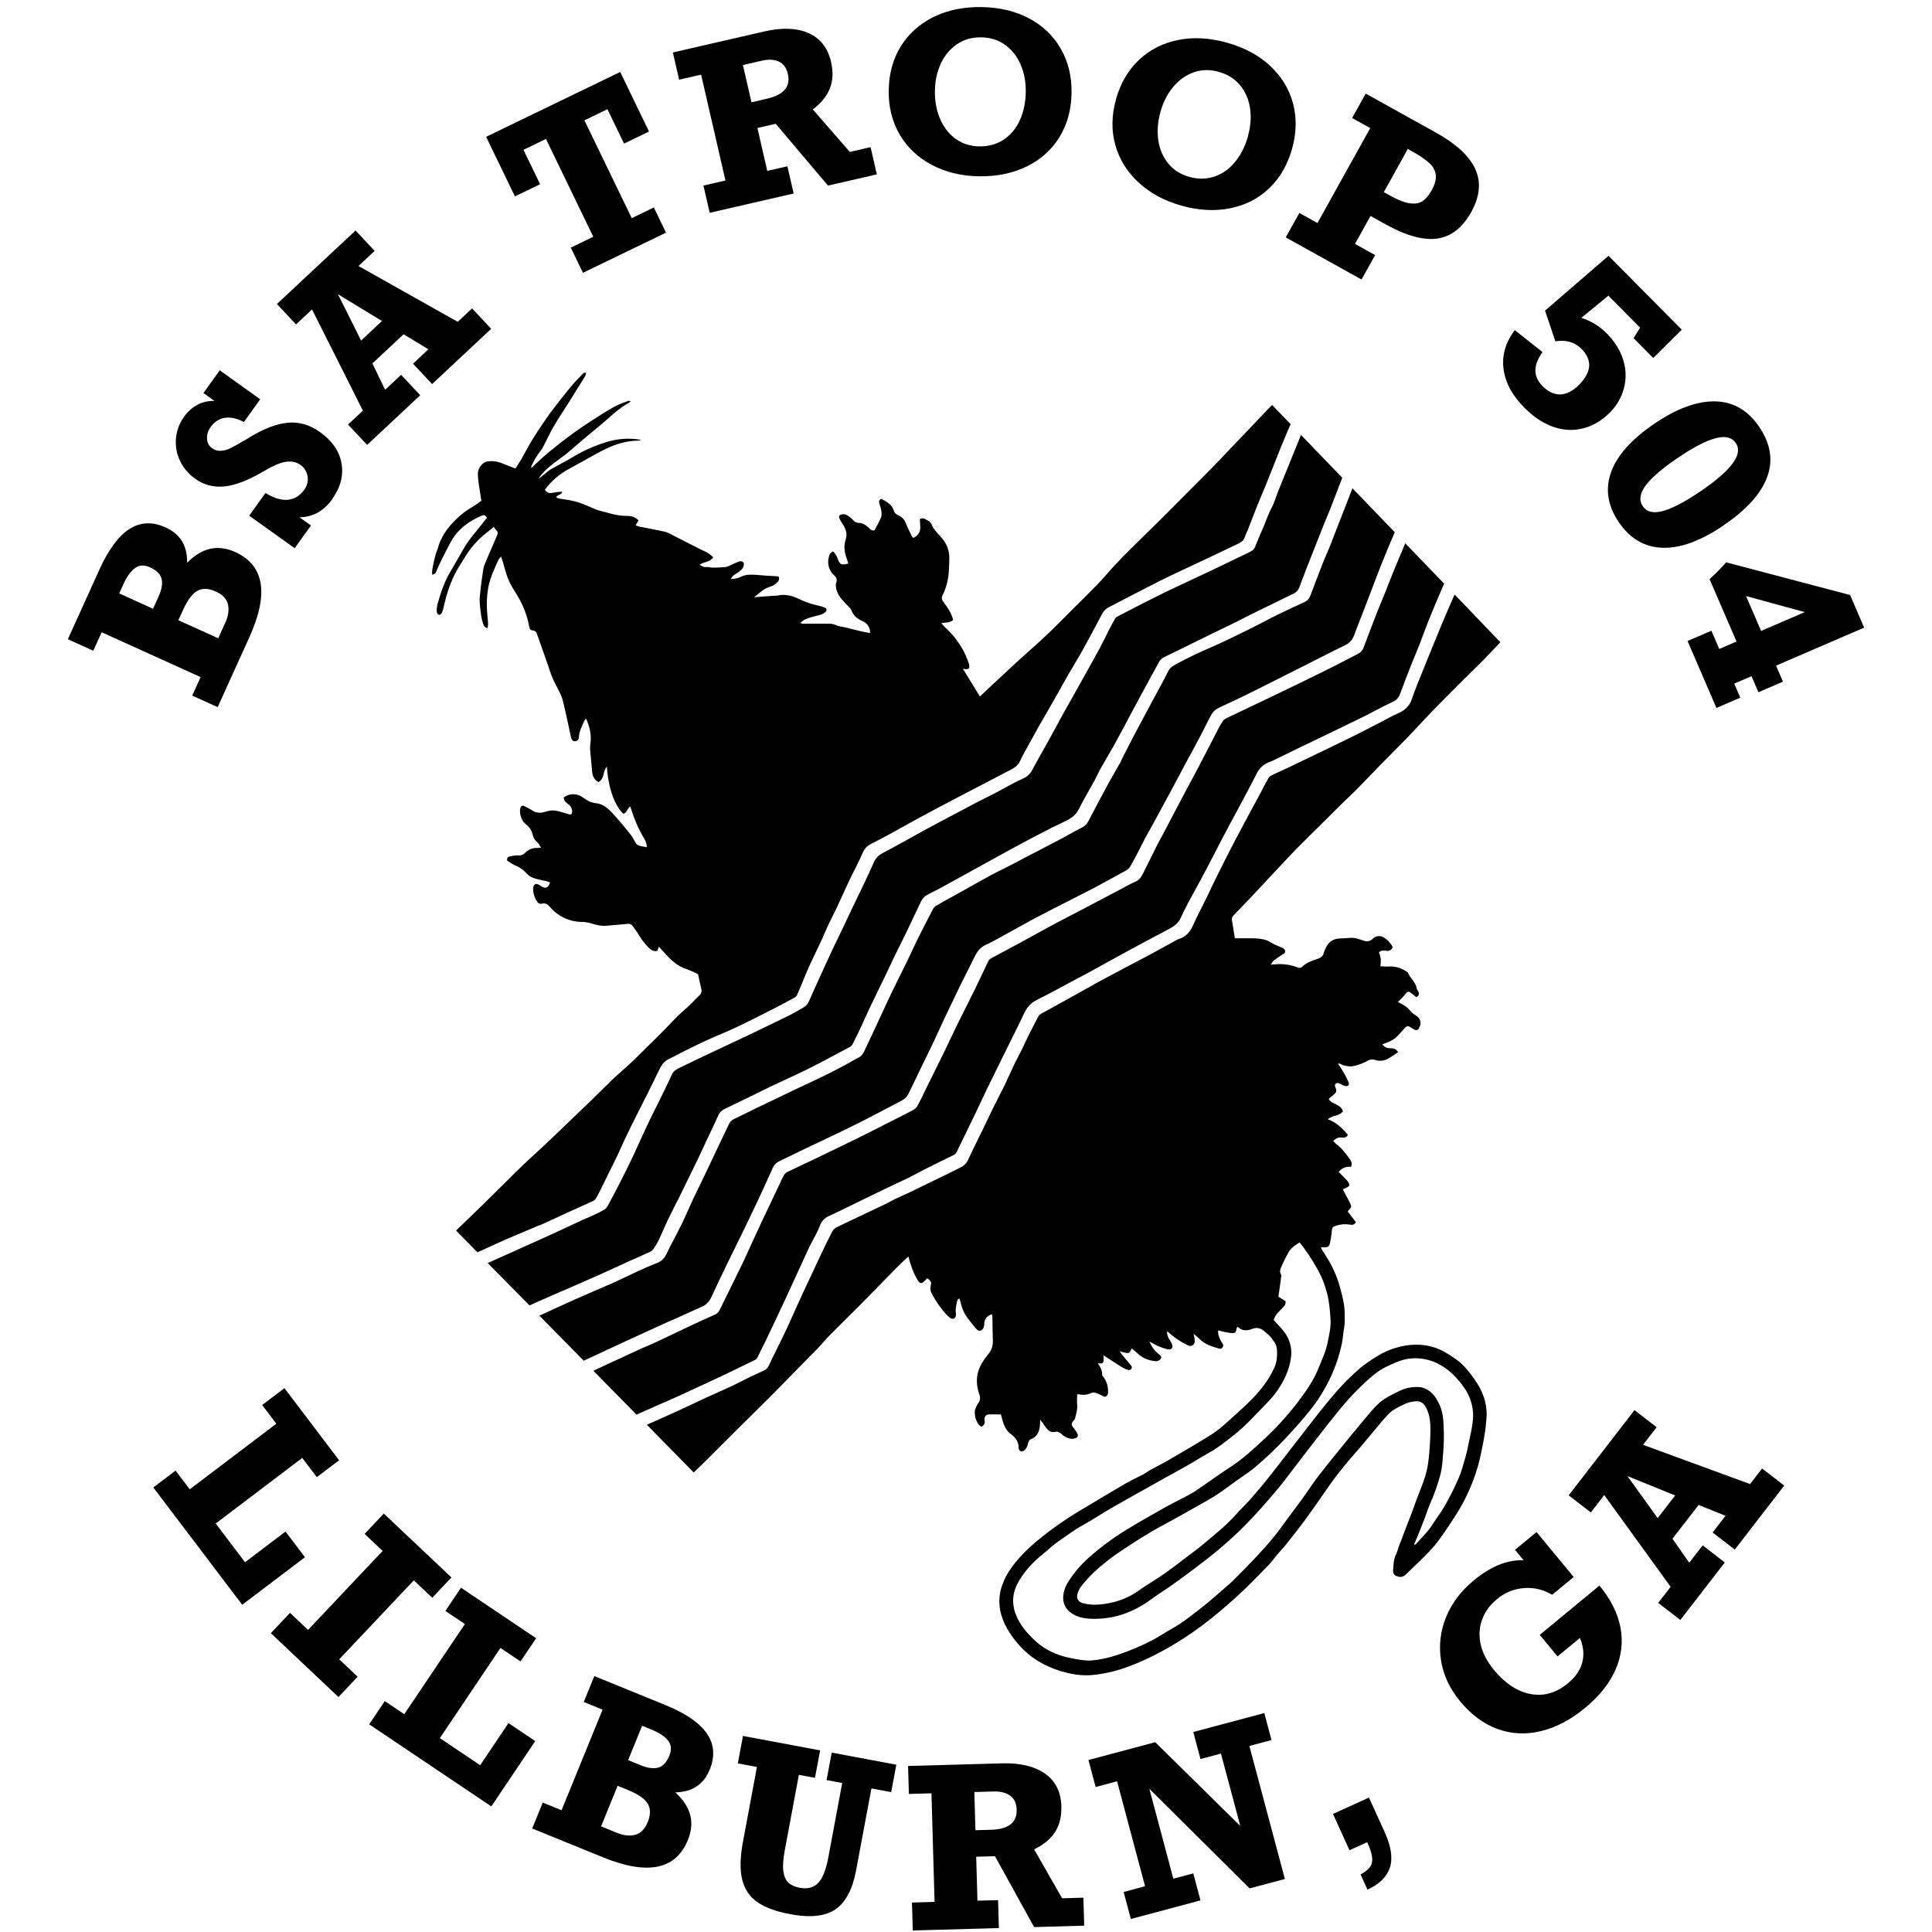
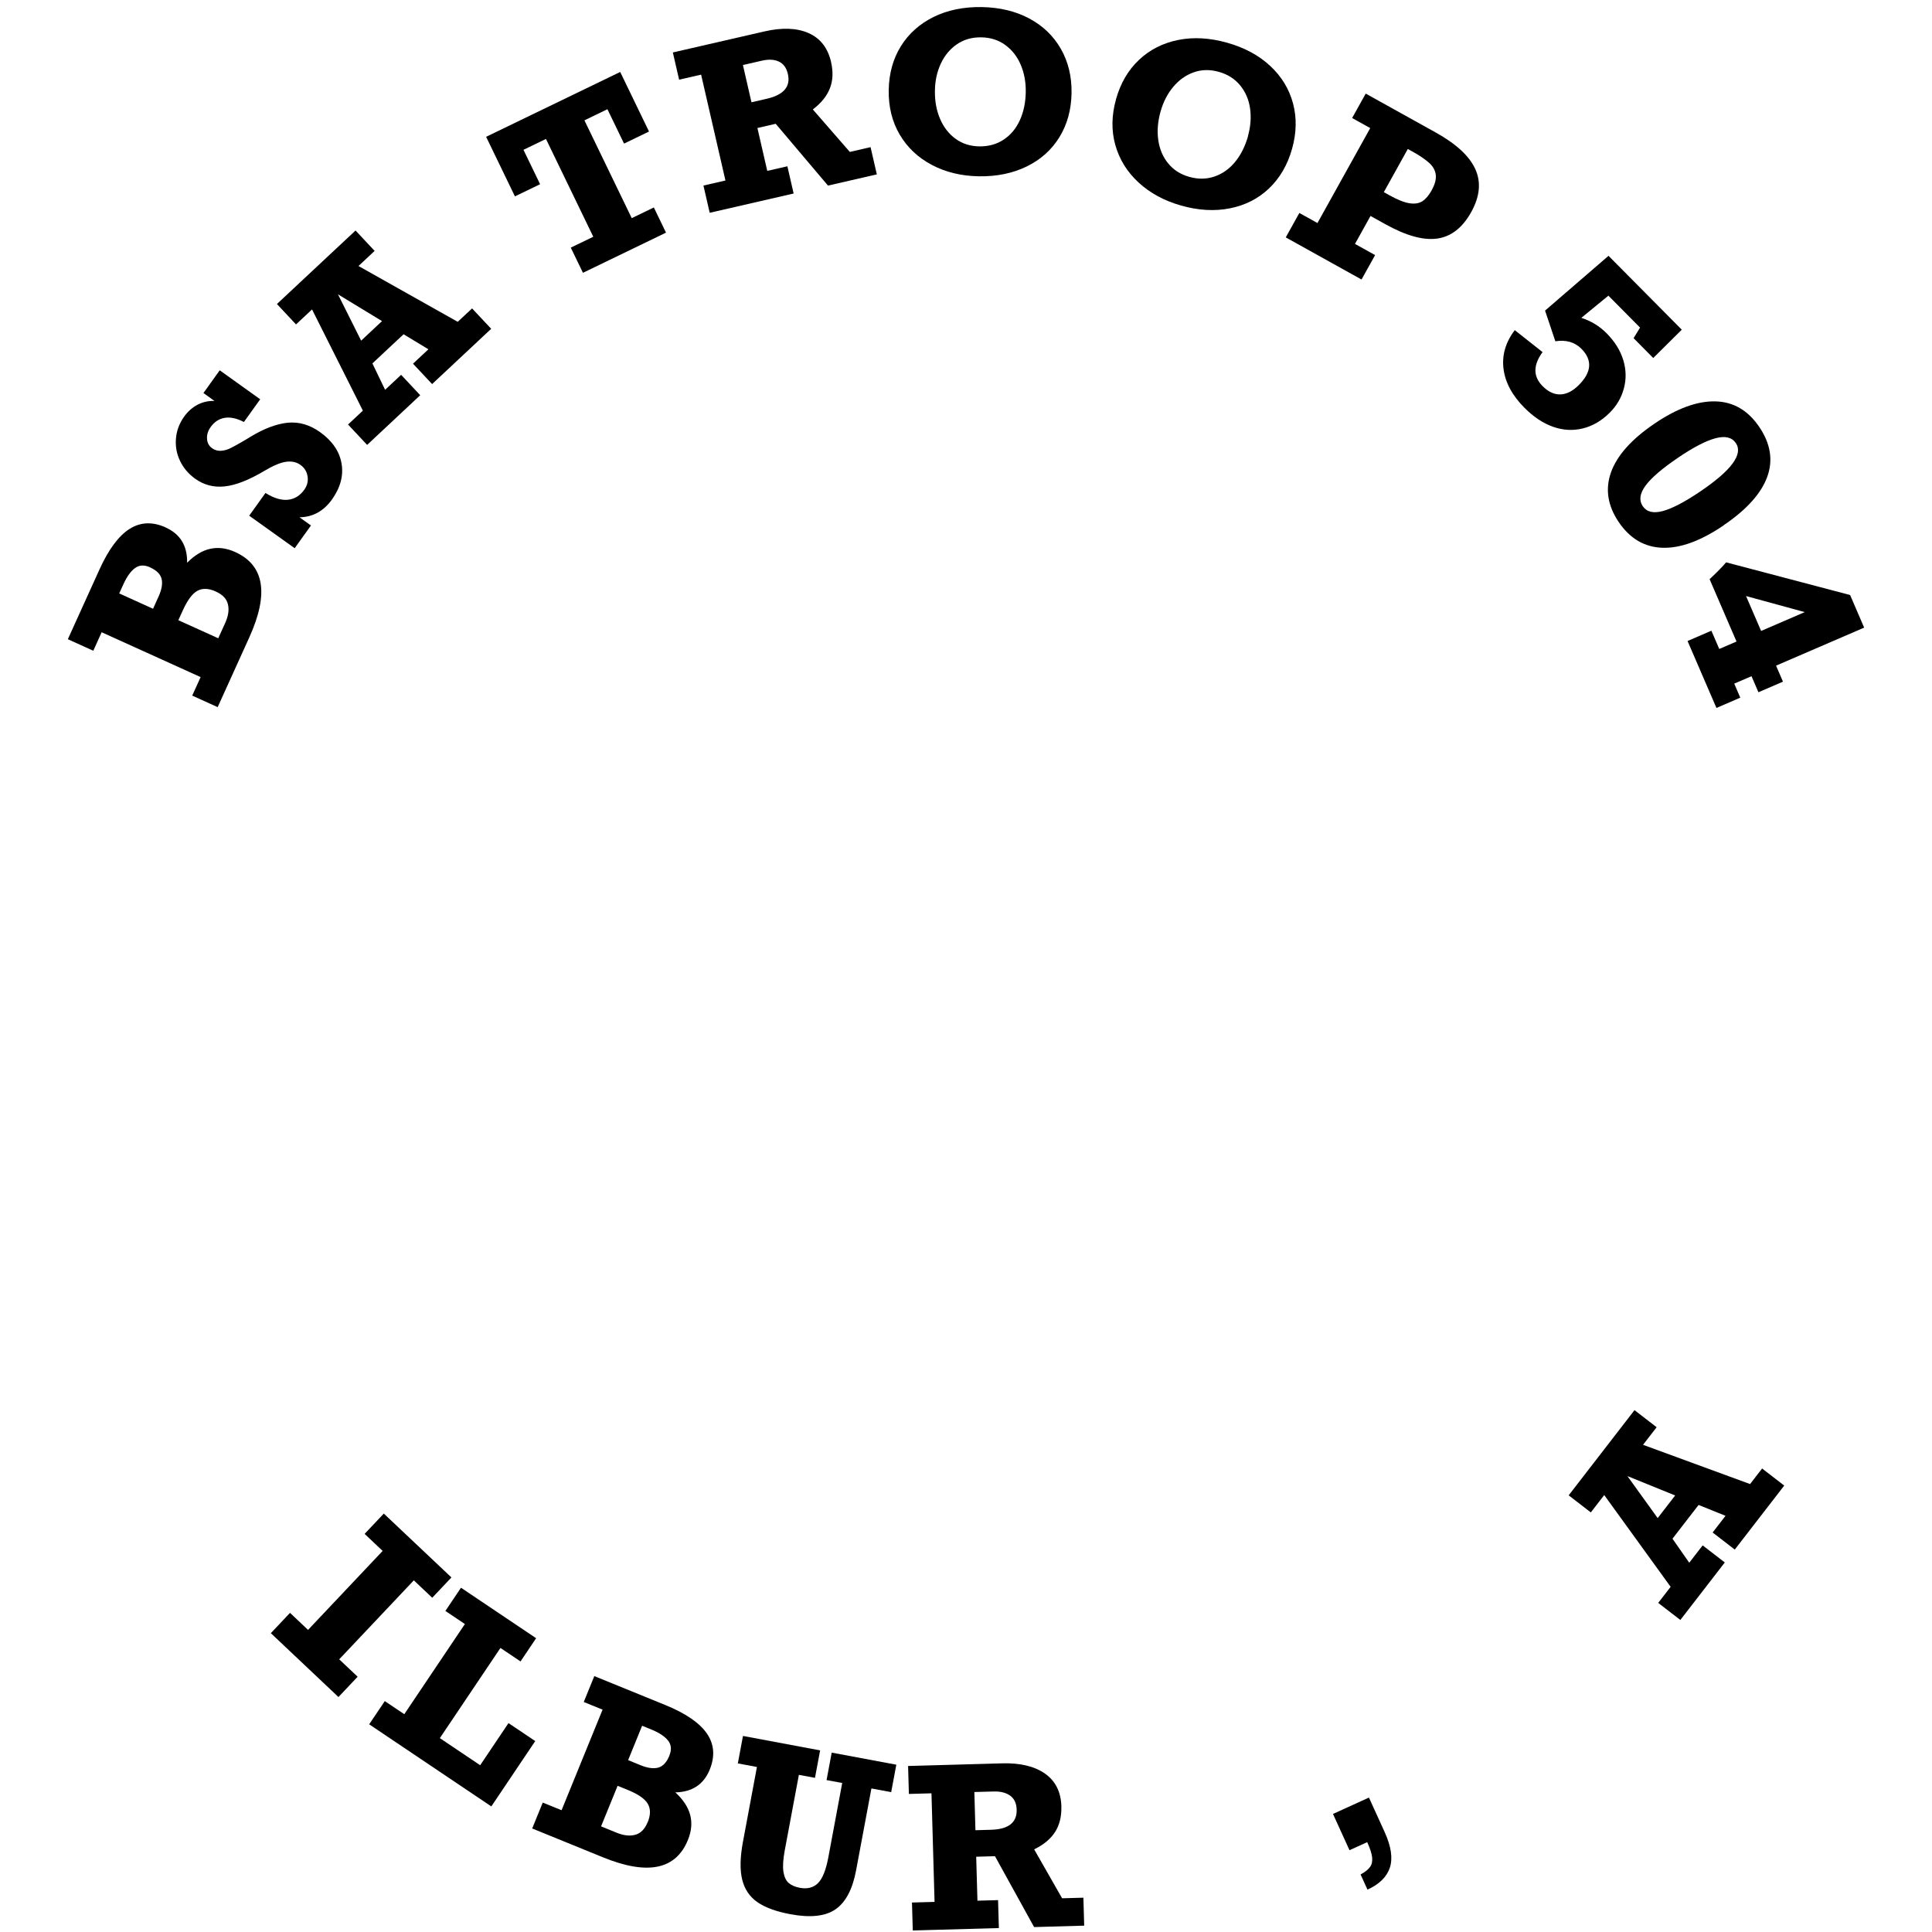
<svg xmlns="http://www.w3.org/2000/svg" viewBox="0 0 432 432">
-   <path d="m153.21 311.47c2.96-1.35 5.91-2.72 8.85-4.11 2.21-1.05 4.43-2.15 6.64-3.21.34-.16.62-.44.76-.8.56-1.22 1.19-2.41 1.78-3.62 1.21-2.51 2.4-5.03 3.58-7.55 1.03-2.19 2.03-4.39 3.04-6.59l3.12-6.78c.15-.32.32-.63.47-.93.63-1.26 1.4-2.48 1.87-3.79.42-1.17 1.15-1.78 2.21-2.27 2.64-1.21 5.24-2.53 7.85-3.79 1.52-.74 3.04-1.49 4.56-2.21 1.78-.85 3.57-1.68 5.34-2.53 1.12-.55 2.19-1.17 3.3-1.73 2.19-1.11 4.41-2.19 6.62-3.27.34-.16.61-.44.76-.79 1.35-2.81 2.73-5.6 4.08-8.41.93-1.93 1.82-3.88 2.75-5.8s1.88-3.84 2.83-5.76c.69-1.4 1.38-2.79 2.07-4.19 1.08-2.21 2.21-4.38 3.24-6.61.63-1.39 1.5-2.46 2.93-3.16 2.97-1.46 5.85-3.08 8.77-4.63.7-.37 1.42-.73 2.11-1.11 2.18-1.19 4.36-2.41 6.54-3.6 1.92-1.05 3.83-2.1 5.76-3.13 2.13-1.14 4.27-2.27 6.41-3.41 1.11-.59 2.04-1.26 2.6-2.53.9-2.06 2.05-4.01 3.11-6.01.95-1.77 1.92-3.52 2.84-5.29 1.05-1.99 2.06-4 3.1-5.99 1.14-2.18 2.31-4.34 3.48-6.51 1.51-2.84 3.05-5.67 4.49-8.53.47-.92 1.22-1.68 2.14-2.16.42-.24.9-.36 1.34-.57 2.28-1.1 4.54-2.21 6.82-3.31 4.39-2.12 8.8-4.22 13.18-6.37 2.28-1.12 4.48-2.39 6.78-3.43.89-.38 1.55-1.14 1.82-2.06.82-2.27 1.71-4.51 2.59-6.75.53-1.35 1.13-2.67 1.65-4.02.69-1.78 1.31-3.58 2.02-5.35 1.13-2.78 2.29-5.56 3.5-8.31l-8.69-9.02c-.77 1.82-1.54 3.63-2.29 5.46-.75 1.82-1.45 3.65-2.18 5.48-.63 1.54-1.26 3.05-1.88 4.6-1.01 2.58-1.99 5.17-2.96 7.77-.2.59-.63 1.08-1.19 1.36-1.84.95-3.67 1.93-5.53 2.87-2.29 1.15-4.59 2.27-6.89 3.39-2.14 1.05-4.29 2.09-6.44 3.11-3.56 1.7-7.13 3.38-10.68 5.09-.34.17-.62.43-.83.74-.41.65-.79 1.31-1.13 1.99-1.37 2.65-2.72 5.3-4.11 7.94-1.09 2.09-2.21 4.15-3.32 6.22-1.61 3.06-3.22 6.12-4.82 9.18-.35.67-.75 1.33-1.09 2.01-1.12 2.23-2.21 4.46-3.33 6.69-.38.75-.84 1.42-1.68 1.77-.76.32-1.49.73-2.21 1.11-3.31 1.74-6.61 3.49-9.91 5.23-2.08 1.09-4.17 2.14-6.24 3.25-2.55 1.37-5.06 2.79-7.61 4.17-2.06 1.12-4.13 2.21-6.2 3.32-.37.18-.66.49-.82.88-.77 1.7-1.58 3.37-2.4 5.06-.02.03-.02.07-.03.1-.78 1.58-1.56 3.16-2.35 4.73-.74 1.48-1.5 2.94-2.21 4.43-1.01 2.08-1.99 4.18-3 6.26-1.23 2.53-2.49 5.03-3.73 7.54-.63 1.3-1.24 2.62-1.92 3.89-.22.43-.56.79-.98 1.03-1.48.82-3.01 1.56-4.52 2.33-2.87 1.45-5.73 2.92-8.62 4.34-3.14 1.54-6.29 3.04-9.44 4.56-1.84.88-3.7 1.74-5.53 2.63-.34.16-.64.42-.85.74-.35.63-.67 1.28-.95 1.94-1.31 2.75-2.62 5.49-3.91 8.24s-2.55 5.53-3.82 8.3c-.25.53-.49 1.07-.75 1.58-.55 1.15-1.12 2.29-1.68 3.44l-3.3 6.72c-.23.47-.63.83-1.12 1.02-1.97.86-3.92 1.76-5.86 2.68-2.28 1.07-4.54 2.18-6.82 3.25-1.19.56-2.41 1.05-3.61 1.58-3.2 1.48-6.4 2.95-9.59 4.43-.4.18-.8.38-1.2.58l9.63 9.8 3.57-1.58c2.43-1.07 4.87-2.12 7.29-3.22zm-2.94-16.26c2.17-.99 4.34-1.99 6.52-2.95 1-.4 1.8-1.17 2.24-2.16 1.18-2.58 2.42-5.13 3.65-7.68 1.3-2.68 2.63-5.34 3.93-8.02 1.01-2.09 2.01-4.18 3-6.28 1.07-2.28 2.11-4.57 3.13-6.87.31-.73.88-1.32 1.61-1.65 1.92-.89 3.79-1.84 5.71-2.76 2.18-1.05 4.37-2.06 6.55-3.11s4.36-2.09 6.51-3.19c2.84-1.45 5.65-2.95 8.47-4.43.71-.36 1.29-.95 1.62-1.68.85-1.8 1.73-3.6 2.6-5.39 1.01-2.09 2.04-4.16 3.03-6.25.83-1.75 1.61-3.52 2.44-5.28s1.7-3.54 2.55-5.31c.43-.9.86-1.8 1.3-2.69.88-1.76 1.81-3.51 2.66-5.29.59-1.26 1.29-2.35 2.62-2.95.95-.42 1.85-.91 2.76-1.41 2.72-1.49 5.42-3.03 8.16-4.49s5.48-2.82 8.22-4.23c1.85-.95 3.71-1.86 5.55-2.84 2.14-1.14 4.25-2.35 6.39-3.49.6-.29 1.09-.75 1.4-1.33.51-.98 1.06-1.95 1.58-2.94.52-.98.98-1.99 1.51-2.96 1.09-2.01 2.21-4 3.3-6.01 1.12-2.06 2.24-4.13 3.34-6.2.8-1.5 1.58-2.99 2.39-4.49 1.14-2.13 2.31-4.25 3.44-6.39.85-1.61 1.62-3.27 2.51-4.85.33-.53.79-.96 1.34-1.25 1.5-.77 3.07-1.42 4.59-2.16 2.18-1.06 4.35-2.14 6.51-3.23 2.91-1.46 5.82-2.92 8.73-4.39 2.87-1.45 5.73-2.94 8.63-4.33.99-.45 1.73-1.3 2.06-2.33.5-1.4 1.07-2.78 1.61-4.17.73-1.9 1.46-3.79 2.19-5.69.74-1.94 1.46-3.89 2.23-5.82.98-2.43 1.97-4.86 3.02-7.27l-9.46-9.82-1.47 3.79c-1.19 3.05-2.37 6.11-3.57 9.17-.46 1.15-1 2.28-1.45 3.43-1 2.55-1.97 5.11-2.94 7.67-.23.62-.7 1.13-1.31 1.39-2.01.93-4.02 1.85-6.01 2.83-2.17 1.07-4.28 2.23-6.45 3.29-2.82 1.38-5.64 2.8-8.53 4.04-2.51 1.08-4.97 2.25-7.37 3.54-.79.43-1.63.82-2.09 1.76-.99 2.01-2.11 3.97-3.16 5.95-1.36 2.53-2.72 5.06-4.06 7.59-1.03 1.95-2.03 3.93-3.04 5.89-.17.34-.3.7-.48 1.03-.97 1.72-1.99 3.41-2.92 5.15-1.44 2.66-2.82 5.33-4.24 8-.1.18-.22.35-.35.51-.45.61-1.13.87-1.77 1.2-1.48.76-2.9 1.62-4.37 2.39-2.38 1.26-4.78 2.48-7.17 3.72-1.13.59-2.26 1.2-3.39 1.79-1.58.82-3.21 1.58-4.78 2.43-2.63 1.43-5.22 2.91-7.83 4.36-1.44.8-2.89 1.58-4.31 2.41-.29.17-.54.42-.7.71-1.17 2.24-2.33 4.49-3.46 6.75-.75 1.51-1.43 3.06-2.17 4.58-1.17 2.39-2.37 4.77-3.53 7.17-1.09 2.27-2.13 4.57-3.2 6.85-1.03 2.21-2.05 4.44-3.12 6.64-.22.47-.56.87-.99 1.15-2.19 1.24-4.41 2.45-6.66 3.58-2.4 1.2-4.86 2.33-7.3 3.48-3.02 1.44-6.04 2.89-9.06 4.34-1.68.81-3.34 1.66-5.03 2.46-.51.22-.92.63-1.14 1.14-.35.79-.75 1.56-1.12 2.34-1.63 3.43-3.26 6.87-4.89 10.31-.65 1.37-1.36 2.72-2 4.11-.86 1.84-1.64 3.72-2.53 5.55-1.12 2.29-2.38 4.52-3.48 6.83-.44.94-1.26 1.66-2.25 1.98-1.48.58-2.92 1.23-4.37 1.9-1.7.77-3.36 1.62-5.06 2.38-2.87 1.26-5.77 2.49-8.64 3.76-2.24.99-4.46 2.04-6.69 3.05l-1.35.61 9.92 10.08c3.05-1.41 6.09-2.84 9.14-4.25 3.52-1.63 7.06-3.23 10.58-4.84zm-24.51-6.54c2.53-1.12 5.08-2.21 7.61-3.34s5.1-2.31 7.65-3.48c1.45-.65 2.92-1.26 4.36-1.95.34-.17.62-.42.83-.73.42-.63.8-1.29 1.13-1.98.74-1.56 1.39-3.16 2.14-4.72.8-1.68 1.68-3.32 2.51-4.99.63-1.26 1.23-2.53 1.85-3.79.79-1.62 1.6-3.23 2.37-4.85.67-1.4 1.31-2.82 1.97-4.23.79-1.69 1.62-3.37 2.38-5.08.24-.65.72-1.18 1.33-1.5 1.65-.8 3.31-1.58 4.96-2.39 1.96-.95 3.91-1.94 5.88-2.88 2.65-1.26 5.35-2.45 7.98-3.76 3.09-1.55 6.13-3.2 9.17-4.82.28-.12.53-.32.7-.58.74-1.44 1.44-2.9 2.13-4.37.56-1.19 1.06-2.41 1.63-3.59 1.36-2.84 2.75-5.65 4.11-8.49.58-1.21 1.13-2.44 1.72-3.64.82-1.68 1.68-3.34 2.49-5.02 1.09-2.27 2.17-4.55 3.24-6.84.3-.68.82-1.23 1.47-1.58 1.07-.57 2.17-1.08 3.23-1.67 4.21-2.31 8.41-4.64 12.62-6.95 2.67-1.47 5.34-2.94 8.04-4.35 2.36-1.24 4.74-2.45 7.14-3.59 1.26-.6 2.23-1.35 2.87-2.66 1.05-2.14 2.3-4.17 3.44-6.26.46-.85.83-1.75 1.31-2.6.98-1.75 2.03-3.48 3.01-5.22s1.96-3.63 2.94-5.45c.93-1.73 1.84-3.48 2.78-5.2 1.45-2.68 2.9-5.37 4.37-8.04.26-.49.67-.89 1.17-1.13 3.71-1.8 7.4-3.63 11.1-5.44 1.65-.81 3.31-1.58 4.95-2.4 1.26-.63 2.53-1.31 3.79-1.93 2.98-1.46 5.98-2.9 8.96-4.37.62-.24 1.12-.72 1.38-1.33.92-2.45 1.87-4.89 2.83-7.33.88-2.26 1.77-4.51 2.67-6.76.51-1.28 1.07-2.55 1.58-3.84.86-2.21 1.71-4.46 2.58-6.73l-9.23-9.57c-.24.61-.48 1.22-.73 1.82-1.4 3.49-2.85 6.99-4.25 10.47-.56 1.38-.95 2.84-1.65 4.14-.9 1.71-1.43 3.56-2.25 5.29-.52 1.09-.91 2.25-1.4 3.36-.14.31-.36.58-.63.78-.5.3-1.01.58-1.55.81-2.55 1.23-5.1 2.47-7.65 3.68-3.19 1.51-6.39 2.97-9.57 4.49-1.96.95-3.89 1.93-5.83 2.91-1.82.92-3.63 1.86-5.44 2.8-.22.09-.41.24-.56.43-.53.93-1.04 1.86-1.52 2.82-.62 1.2-1.18 2.43-1.82 3.61-1.28 2.37-2.6 4.72-3.91 7.08-.62 1.12-1.24 2.23-1.87 3.34-.9 1.6-1.82 3.2-2.7 4.8-1.05 1.9-2.06 3.84-3.12 5.74-1.22 2.21-2.49 4.38-3.68 6.6-.41.8-1.08 1.44-1.9 1.81-.75.36-1.51.7-2.25 1.09-1.53.81-3.03 1.65-4.56 2.45-1.07.56-2.16 1.07-3.23 1.62-1.92 1-3.83 2.03-5.74 3.04-2.01 1.07-4.02 2.11-6.01 3.2-3.27 1.79-6.51 3.63-9.8 5.37-.86.44-1.53 1.17-1.9 2.05-.71 1.61-1.45 3.21-2.21 4.8-.92 1.93-1.86 3.84-2.78 5.77-.58 1.22-1.14 2.45-1.72 3.66-.88 1.84-1.78 3.66-2.65 5.51-1.04 2.21-2.05 4.46-3.07 6.69-.68 1.5-1.37 3-2.03 4.52-.24.62-.69 1.14-1.26 1.47-1.06.59-2.1 1.24-3.18 1.77-3.04 1.5-6.09 2.97-9.15 4.43-2.59 1.24-5.19 2.43-7.78 3.66s-5.13 2.42-7.66 3.66c-.7.34-1.34.71-1.7 1.55-.97 2.21-2.08 4.36-3.14 6.53-.76 1.55-1.55 3.08-2.28 4.64-1.13 2.41-2.21 4.84-3.33 7.25-.88 1.87-1.81 3.71-2.75 5.55s-1.87 3.62-2.84 5.4c-.23.38-.56.69-.95.9-.87.49-1.77.91-2.68 1.33-.72.34-1.47.61-2.19.95-2.53 1.17-5.06 2.37-7.62 3.53-3.08 1.4-6.16 2.77-9.25 4.16l-4.11 1.84 9.35 9.48c.92-.41 1.82-.82 2.72-1.22l4.65-2.04zm-5.1-14.67c2.06-.9 4.08-1.9 6.13-2.82 1.86-.85 3.73-1.67 5.59-2.53.32-.12.6-.32.82-.59.43-.7.79-1.45 1.16-2.19.71-1.42 1.42-2.84 2.11-4.27.63-1.26 1.26-2.55 1.86-3.83.66-1.4 1.26-2.84 1.95-4.23.89-1.83 1.81-3.65 2.72-5.47.59-1.18 1.19-2.35 1.78-3.52.84-1.7 1.7-3.4 2.51-5.11.54-1.14 1.14-2.17 2.4-2.72 1.17-.51 2.27-1.18 3.42-1.74 1.65-.81 3.29-1.63 4.96-2.39 2.17-.99 4.4-1.86 6.56-2.88 2.78-1.32 5.52-2.72 8.26-4.11 1.58-.8 3.13-1.64 4.68-2.48.25-.12.46-.31.6-.54.41-.87.77-1.77 1.15-2.66.51-1.21.97-2.44 1.51-3.63.97-2.11 1.99-4.19 2.97-6.28.46-1 .85-2.04 1.33-3.04.67-1.41 1.4-2.78 2.06-4.19.91-1.93 1.76-3.9 2.68-5.83 1.01-2.12 2.14-4.18 3.07-6.32.34-.83.97-1.51 1.78-1.9 1.38-.71 2.77-1.42 4.13-2.17 2.34-1.26 4.65-2.6 6.99-3.86 3.02-1.62 6.04-3.23 9.08-4.81 3.68-1.93 7.37-3.85 11.06-5.76.88-.45 1.65-.98 2.09-1.93.4-.87.86-1.73 1.32-2.57 1-1.82 2-3.63 3.02-5.43 1.35-2.37 2.72-4.74 4.08-7.1.78-1.38 1.53-2.78 2.32-4.15 1.12-1.94 2.31-3.84 3.4-5.8 1.44-2.6 2.79-5.25 4.22-7.86.31-.63.81-1.14 1.43-1.48 3.76-1.93 7.49-3.91 11.27-5.81 2.84-1.43 5.75-2.74 8.63-4.11 3.03-1.43 6.07-2.84 9.08-4.31.63-.32 1.26-.68 1.5-1.49.17-.59.49-1.13.71-1.7.71-1.8 1.39-3.61 2.11-5.41.65-1.63 1.37-3.25 2.02-4.88 1.12-2.78 2.21-5.57 3.33-8.35.67-1.64 1.37-3.27 2.07-4.91l-4.13-4.28c-.34.34-.68.67-1.01 1.01-1.32 1.36-2.6 2.76-3.91 4.13-1.58 1.67-3.2 3.33-4.79 5-1.26 1.34-2.53 2.69-3.84 4.01-1.4 1.44-2.82 2.84-4.24 4.27l-5.69 5.72c-.68.68-1.36 1.36-2.05 2.04-1.48 1.45-2.97 2.9-4.44 4.36-1.6 1.58-3.21 3.16-4.76 4.81-1.43 1.5-2.74 3.11-4.18 4.6-1.94 2.02-3.94 3.97-5.92 5.94-1.86 1.85-3.68 3.73-5.58 5.53-1.98 1.87-4.03 3.66-6.05 5.49-.56.51-1.12 1.02-1.68 1.54-1.41 1.31-2.82 2.63-4.24 3.94-1 .93-1.99 1.87-2.96 2.79l-3.79-6.17c.07-.01.14-.01.21.0 1.08.21 1.44-.15 1.1-1.19-.21-.66-.46-1.3-.74-1.93-1.1-2.36-2.67-4.47-4.61-6.21-.29-.29-.56-.6-.81-.92 1.03-.1 1.9-.06 2.66-.69-.38-1.47-1.18-2.72-2.07-3.89-.4-.52-.63-.93-.32-1.58.89-1.81 1.38-3.79 1.44-5.81.03-.99.12-1.99.08-2.97-.07-1.38-.58-2.71-1.44-3.79-.88-1.13-2.04-2.04-2.58-3.44-.13-.29-.35-.52-.63-.66-.57-.26-1.08-.87-1.92-.43.03.6.06 1.22.08 1.83.04 1.09-.51 1.92-1.61 2.4-.11-.13-.21-.27-.29-.41-.47-.99-.97-1.97-1.37-2.99-.31-.76-.91-1.37-1.68-1.69-.35-.17-.78-.48-.88-.81-.43-1.55-1.64-2.21-2.88-2.84-.55.24-.56.63-.44 1.07.17.44.3.9.41 1.36.07.57.18 1.22-.02 1.72-.44.99-.93 1.95-1.48 2.88-.51.13-.76-.06-1.06-.36-.71-.71-1.5-1.32-2.61-1.31-.41-.03-.79-.24-1.04-.56-.48-.49-1.02-.92-1.61-1.26-.35-.14-.73-.15-1.09-.03-.52.14-.63.47-.39.95.19.37.4.73.63 1.07.71 1.1 1.19 2.19.73 3.59-.48 1.45-.27 2.95.29 4.38.12.32.22.63.32.95-1.54.45-1.93.25-2.42-1.12-.08-.26-.19-.52-.33-.76-.21-.29-.43-.56-.67-.82-.76.32-.89.93-1 1.49-.32 1.42.16 2.91 1.26 3.87.48.44.69.9.46 1.55s-.08 1.29.13 1.93c.4 1.26 1.33 2.16 2.21 3.09.38.4.86.78 1.04 1.26.47 1.26 1.42 1.94 2.56 2.44 1.03.45 1.67 1.49 1.61 2.61-.63-.11-1.28-.2-1.9-.35-1.26-.29-2.53-.63-3.79-.93-.7-.16-1.41-.19-2.08-.54-.51-.2-1.06-.29-1.61-.25-1.9-.03-3.79.0-5.69.0-.18-.03-.36-.08-.53-.14.7-.82 1.58-1.04 2.42-1.31.76-.24 1.55-.38 2.31-.63.36-.13.68-.33.95-.6.22-.17.26-.49.09-.71-.06-.07-.13-.13-.21-.16-.37-.18-.76-.32-1.17-.41-1.63-.34-3.21-.87-4.71-1.58-1.47-.73-3.09-1.15-4.79-.76-.27.04-.55.05-.83.05-1.26.09-2.53.18-3.79.27-.21.02-.41.06-.63.09 1.12-.86 2.08-1.9 3.43-2.32.77-.21 1.47-.65 1.99-1.26.16-.25.23-.55.19-.85-.05-.32-.38-.28-.67-.3-1.55-.08-3.09-.19-4.64-.32-1.11-.08-2.17-.07-3.22.43-.7.36-1.48.53-2.26.49.32-.68.83-.95 1.31-1.26.63-.42 1.3-.83 1.55-1.61s-.2-1.25-.98-1.02c-.49.17-.97.36-1.43.58-.51.21-1 .55-1.52.63-.98.11-1.97.17-2.96.16-.48.0-.96-.19-1.43-.13-.6.07-.99-.22-1.52-.51.97-.72 2.3-.53 3.06-1.68-.37-.34-.77-.66-1.19-.95-.55-.33-1.17-.57-1.74-.86-2.05-1.04-4.11-2.09-6.15-3.13-.52-.32-1.09-.57-1.67-.76-1.93-.43-3.89-.78-5.83-1.17-.27-.08-.53-.17-.79-.29.25-.42.46-.77.66-1.1-.6-.6-1.42-.96-2.27-.98-1.33.01-2.66-.16-3.94-.52-1.24-.38-2.56-.58-3.74-1.1-1.58-.7-3.16-1.42-4.86-1.78-.97-.21-1.97-.32-2.95-.5-.23-.07-.46-.16-.67-.28.36-.63 1.16-.49 1.4-1.25-.74.03-1.48.11-2.21.25-.77.21-1.24-.06-1.72-.65 1.46-2 3.36-3.63 5.56-4.77.92-.49 1.81-1 2.72-1.5 1.73-.95 3.42-1.95 5.19-2.81 2.38-1.16 4.88-1.94 7.57-1.93.17-.03.34-.1.49-.18-2.68-.47-5.44-.27-8.03.59-2.45.76-4.8 1.81-7 3.13-1.71 1.02-3.48 1.93-5.23 2.91-.37.24-.73.52-1.06.82l-1.62 1.29c.85-1.45 2.1-2.47 3.37-3.48.89-.7 1.84-1.33 2.73-2.03.81-.63 1.58-1.35 2.36-2.01 1.67-1.4 3.32-2.84 5.01-4.2 2.24-1.8 4.21-3.93 6.77-5.32.14-.09.26-.2.38-.32-.29-.06-.43-.14-.53-.1-1.06.42-2.16.76-3.14 1.32-1.79 1.01-3.52 2.11-5.25 3.23-1.58 1.03-3.14 2.09-4.65 3.21-1.52 1.12-3.07 2.35-4.56 3.57-.91.74-1.77 1.55-2.64 2.33-.49.43-.93.87-1.52 1.41.02-.17.05-.35.1-.52.55-1.23 1.25-2.38 2.08-3.44.18-.21.33-.44.46-.69.81-1.55 1.54-3.16 2.42-4.68 1.01-1.76 2.16-3.44 3.24-5.16 1.29-2.04 2.57-4.09 3.83-6.14.1-.25.16-.51.19-.77-.32.09-.55.09-.67.21-.97 1.01-1.97 2-2.84 3.08-1.38 1.67-2.72 3.38-4.03 5.11-.95 1.23-1.81 2.53-2.67 3.79-.79 1.17-1.54 2.37-2.27 3.58-.68 1.15-1.28 2.35-1.95 3.51-.44.76-.95 1.5-1.38 2.18-1.18-.46-2.21-.83-3.23-1.26-.94-.36-1.95-.47-2.94-.34-.58.09-1.1.39-1.46.85-.83.89-.83 1.98-.71 3.04.18 1.64.48 3.27.73 4.92-.63.44-1.19.9-1.82 1.26-1.42.8-2.72 1.79-3.87 2.93-1.65 1.6-3.02 3.4-3.79 5.59-.14.39-.21.81-.37 1.19-.62 1.44-.82 2.97-1.14 4.48-.04.37-.04.75.0 1.12.67-.28.68-.28.87-.71.43-.95.83-1.9 1.29-2.8.63-1.26 1.28-2.52 1.94-3.76 1.56-2.9 4.04-4.74 7.02-5.99.44-.18.82-.11 1.1.52-.79 1-1.62 2.04-2.45 3.09-.75.86-1.44 1.76-2.08 2.7-1.28 2.09-2.44 4.25-3.69 6.35-1.34 2.25-2.13 4.72-2.84 7.21-.13.58-.18 1.17-.13 1.76.06.25.24.47.47.58.12.05.45-.15.56-.32.16-.26.28-.56.35-.86.34-1.29.6-2.61 1.02-3.89.43-1.35.96-2.67 1.58-3.94.63-1.29 1.45-2.5 2.21-3.74 1.29-2.19 2.98-4.11 4.99-5.66.5-.38.97-.79 1.55-1.26.1.16.2.31.32.46.7.76.71.83.29 1.73-.19.41-.35.83-.53 1.24-.63 1.49-1.31 2.97-1.92 4.47-.26.58-.44 1.19-.55 1.82-.29 2.03-.58 4.05-.75 6.09-.03 1.03.03 2.06.2 3.07.08.82.23 1.64.45 2.43.14.5.29 1.08 1.06 1.35.09-.29.14-.58.17-.89-.05-.87-.16-1.73-.22-2.59-.17-1.94-.07-3.89.28-5.8.46-2.14 1.35-4.13 2.29-6.09.16-.24.34-.47.54-.67.16.48.28.79.37 1.11.42 1.38.74 2.81 1.3 4.13.54 1.26 1.33 2.42 2.04 3.61 1.25 2.07 2.12 4.34 2.56 6.72.12.7.26.9.95 1 .35.02.66.26.75.6.12.36.25.72.38 1.07.63 1.79 1.26 3.58 1.9 5.37.48 1.37.88 2.78 1.49 4.09.74 1.56 1.71 3.01 2.12 4.7s.78 3.4 1.16 5.13c.21.98.39 1.96.63 2.93.18.68.51.91.99.83.53-.09.75-.43.77-.95.05-1.24.65-2.3 1.11-3.41.14-.25.3-.49.48-.71.74 1.69 1.19 3.33 1.03 5.09-.09.62-.13 1.24-.12 1.86.13 1.73.34 3.45.48 5.17.06.9.6 1.69 1.4 2.09 1.38-.72.93-2.45 1.87-3.45.22 3.79 1.36 8.34 3.68 10.56.79-.22.87-1.17 1.52-1.65.1.23.18.38.22.54.7 2.32 1.68 4.55 2.92 6.64.36.58.57 1.24.6 1.93-.59-.11-1.13-.18-1.64-.32-.29-.08-.55-.24-.74-.47-.43-.63-.71-1.35-1.18-1.94-1.24-1.56-2.5-3.09-3.84-4.57-1.11-1.22-2.27-2.39-4.08-2.56-1.04-.1-1.94-.61-2.78-1.24-.96-.72-2.21-.93-3.34-.56-.35.14-.68.32-.99.53.05.87.63 1.2 1.09 1.58.54.4.83 1.05.79 1.72-.03.44-.27.6-.7.47-.82-.24-1.63-.49-2.46-.71-.87-.23-1.79-.2-2.64.09-1.13.39-2.16.41-3.18-.27-.51-.34-1.07-.59-1.61-.89-.44-.24-.77-.16-.93.24-.46 1.2.27 3 .9 3.52.81.66 1.53 1.34 1.76 2.47.14.72.53 1.37 1.1 1.83.32.26.49.7.8 1.16-.36.04-.56.08-.75.08-1.08-.05-2.13.37-2.87 1.16-.39.4-.94.59-1.49.51-.65.0-1.3.09-1.93.25-.39.07-.59.32-.54.9.55.41 1.14.77 1.75 1.07.99.38 1.87.99 2.58 1.77.41.47.93.83 1.52 1.05.97.34 2.01.49 3.01.74.25.07.5.15.75.25-.51 1.54-1.22 1.38-2.21.74-.03-.02-.05-.05-.08-.07-.84-.6-1.46-.32-1.5.74.0 1.01.29 2 .86 2.84.2.43.68.64 1.13.51.7-.16 1.19.07 1.69.65 1.84 2.23 4.6 3.5 7.49 3.44.72.05 1.44.19 2.12.42 1.01.27 1.99.56 3.06.44 1.58-.17 3.16-.25 4.74-.42.45-.1.91.08 1.17.46.46.65.95 1.29 1.35 1.97.63 1.08 1.4 2.07 2.29 2.94.53.51 1.08.84 1.87.68l.34-.95c.47.51.85.9 1.21 1.31 1.44 1.63 2.97 3.1 5.14 3.76.83.3 1.64.66 2.42 1.07.26 1.21.47 2.26.72 3.3.16.47.04.99-.32 1.33-1.19 1.16-2.3 2.41-3.57 3.48-2.01 1.7-3.68 3.73-5.56 5.54-1.97 1.9-3.87 3.87-5.84 5.76-1.42 1.36-2.94 2.61-4.37 3.96-1.58 1.5-3.1 3.07-4.67 4.58-2.32 2.24-4.64 4.46-6.95 6.68-1.5 1.43-2.98 2.86-4.49 4.27-1.24 1.16-2.53 2.28-3.75 3.45-1.43 1.36-2.82 2.76-4.22 4.15-1.68 1.65-3.34 3.32-5.02 4.96-1.61 1.58-3.22 3.13-4.84 4.69l-1.24 1.18 4.79 4.86c.32-.14.67-.29 1-.44 1.77-.8 3.51-1.64 5.28-2.41 2.55-1.1 5.12-2.13 7.66-3.24zm155.56-69.74c1.05-1.09 2.13-2.16 3.16-3.27 3.13-3.33 6.22-6.69 9.37-10 1.96-2.05 3.99-4.03 6.01-6.03 1.83-1.83 3.67-3.66 5.52-5.48 1.07-1.05 2.18-2.05 3.22-3.11 1.73-1.75 3.41-3.55 5.13-5.31 1.94-1.98 3.92-3.92 5.85-5.91s3.77-4.05 5.69-6.04c2.29-2.36 4.64-4.68 6.95-7.01 1.45-1.45 2.93-2.84 4.37-4.31 1.14-1.15 2.24-2.35 3.36-3.52l.63-.67-10.23-10.67c-.93 2.14-1.87 4.28-2.77 6.43-1.49 3.58-2.95 7.16-4.39 10.75-.84 2.09-1.71 4.17-2.43 6.3-.53 1.56-1.6 2.45-3.01 3.08-.35.15-.7.3-1.04.47-2.37 1.23-4.72 2.49-7.1 3.7-2.47 1.25-4.97 2.45-7.46 3.65-3.12 1.51-6.24 3.01-9.37 4.51-1.13.54-2.28 1.01-3.39 1.58-.32.18-.59.45-.76.77-.63 1.11-1.2 2.25-1.8 3.38-1.12 2.07-2.24 4.14-3.35 6.21-1.04 1.95-2.09 3.91-3.1 5.88-1.14 2.21-2.26 4.44-3.37 6.68-.69 1.39-1.33 2.81-2.01 4.21-1.05 2.15-2.19 4.25-3.16 6.43-.65 1.45-1.56 2.51-3.09 2.98-.13.04-.26.09-.38.15-2.03 1.11-4.05 2.25-6.09 3.34-3.35 1.79-6.73 3.53-10.08 5.33-2.28 1.22-4.52 2.53-6.78 3.77-2.56 1.42-5.13 2.82-7.69 4.25-.18.1-.32.26-.42.44-.74 1.4-1.47 2.8-2.18 4.21-.52 1.05-.99 2.13-1.51 3.19-.58 1.17-1.22 2.32-1.78 3.5-.67 1.39-1.29 2.81-1.94 4.21-.28.59-.59 1.17-.88 1.75-.68 1.36-1.38 2.71-2.05 4.07-.7 1.43-1.36 2.87-2.06 4.3-1.08 2.23-2.21 4.44-3.25 6.7-.32.8-.93 1.47-1.7 1.86-1.67.83-3.33 1.68-5.01 2.47-3.01 1.4-5.93 2.99-8.99 4.29-1.07.46-2.07 1.08-3.12 1.58-3.53 1.68-7.08 3.34-10.61 5.04-.4.19-.74.49-.97.87-.89 1.71-1.74 3.44-2.56 5.18-1.39 2.93-2.76 5.87-4.13 8.81-.54 1.16-1.06 2.33-1.58 3.48-.67 1.48-1.32 2.97-2.01 4.45-.66 1.41-1.36 2.8-2.04 4.2s-1.35 2.72-2 4.09c-.21.44-.57.79-1.02.98-1.36.61-2.7 1.26-4.04 1.9-.96.47-1.9 1-2.87 1.45-1.9.89-3.85 1.72-5.76 2.6-2.29 1.06-4.56 2.16-6.85 3.2-2.21 1.01-4.43 1.99-6.66 2.98l10.48 10.67c.89-.85 1.79-1.7 2.66-2.57 2.51-2.49 4.99-5 7.5-7.49 2.3-2.29 4.64-4.56 6.93-6.86 2.13-2.13 4.22-4.3 6.32-6.44 1.48-1.5 2.97-2.99 4.43-4.51.95-.97 1.78-2.03 2.73-2.98 2.14-2.17 4.33-4.28 6.47-6.44 2.76-2.78 5.49-5.59 8.22-8.39.44-.45.89-.87 1.34-1.31l1.4-1.31c.52 1.96 1.11 3.72 2.1 5.33.46.75.84.81 1.46.2.23-.23.46-.46.69-.68.92.83.93.83.72 1.81-.12.62.0 1.26.34 1.8.85 1.59 1.89 3.08 3.1 4.43.28.31.59.6.92.85.63.45 1.26.13 1.31-.65.02-.41-.11-.84-.07-1.24.08-.68.2-1.35.36-2.02.03-.15.25-.26.46-.47.13.41.25.69.32.99.26 1.3.82 2.51 1.63 3.56.63.79 1.22 1.6 1.9 2.35.51.56 1.18.45 1.52-.23.14-.31.22-.65.21-.99.02-1.03.63-1.82 1.75-2.11.03.32.07.63.07.92.03 1.66.03 3.32.1 4.98.05.98-.24 1.95-.82 2.74-.43.59-.92 1.13-1.3 1.75-.44.66-.79 1.37-1.07 2.12-.62 1.85-.44 3.7.2 5.51.23.58.16 1.24-.21 1.74-.4.63-.85 1.39-.84 2.09-.02 1.02.29 2.02.89 2.84.16.21.57.48.72.4.28-.17.48-.44.58-.76.09-.24-.03-.55-.03-.82.0-.59.32-1.07.88-1.11.92-.06 1.85.0 2.8.0.04.15.07.28.11.41.39 1.48.78 3.01 2.09 3.96 1.12.82 1.8 1.78 1.76 3.19.0.03.0.07.02.1.19.63.66.78 1.19.4.44-.35.74-.84.84-1.39.12-.45.21-.95.76-1.17 1.21-.5 1.77-1.49 1.92-2.74.06-.52.06-1.04.08-1.56.38.41.72.85 1.01 1.33.62.85 1.22 1.71 2.53 1.33.28-.08.67.13.95.28s.45.43.71.6c.8.51 1.64.91 2.63.59.6-.19.76-.57.47-1.11-.2-.37-.42-.72-.68-1.05-.6-.78-.89-1.01.0-1.95.09-.1.16-.23.19-.36.25-1.01.58-1.99.47-3.06-.07-.75.0-1.51.0-2.29.11-.02.22-.03.34-.03.98.24 2.02.13 2.93-.32.28-.15.76-.04 1.09.08.63.23 1.25.57 1.81.83.45-.12.76-.53.73-1 .08-1.21-.27-2.42-.99-3.4-.12-.16-.32-.35-.32-.51.06-.98-.41-1.76-.99-2.67.63.17 1.13.21 1.28-.34.06-.45.07-.92.02-1.37 1.41.91 2.79 1.82 4.19 2.7.39.23.8.41 1.23.54.3.13.66.01.82-.28.19-.32.06-.51-.13-.74-.71-.84-1.42-1.7-2.12-2.56-.13-.19-.26-.38-.37-.58.53.18 1.07.32 1.62.41.65.06.84-.55 1.06-1.05.61.52 1.14.96 1.66 1.42 1.06.93 2.33 1.31 3.7 1.45.5.03.96-.23 1.2-.66.18-.5-.24-.68-.52-.91-.92-.75-1.63-1.73-2.08-2.83.75.4 1.26.71 1.82.95.72.34 1.47.6 2.24.79.92.18 1.32-.39.95-1.24-.16-.35-.35-.68-.57-.99-.33-.52-.51-1.12-.53-1.74.13.05.25.11.37.18 1.2 1.11 2.56 2.03 4.02 2.75.45.23.86.47 1.35.14s.52-.79.46-1.29c-.04-.35-.12-.7-.22-1.26.53.46.95.73 1.26 1.07 1.19 1.29 2.8 1.74 4.39 2.21.3.14.66.02.82-.27.2-.26.19-.62-.03-.86-.15-.19-.28-.4-.38-.62-.32-.7-.69-1.4-.58-2.3.32.07.53.13.76.18.6.16 1.21.28 1.83.37 1.26.13 1.32.07 1.58-1.18.0-.05.09-.08.21-.17.95.95 2.09.91 3.24.46 1.09-.44 1.96-.15 2.77.58.44.34.86.71 1.24 1.11.73.88 1.46 1.81 1.52 3.01.07 1.35.0 2.68-.59 3.96-1.43 3.2-3.65 5.78-6.15 8.16-1.4 1.33-2.82 2.65-4.28 3.91-1.08 1.02-2.25 1.95-3.48 2.79-3.14 1.97-6.32 3.83-9.53 5.69-1.4.82-2.86 1.54-4.28 2.32-.52.28-.98.67-1.5.95-1.37.73-2.79 1.36-4.13 2.14-3.11 1.8-6.18 3.67-9.27 5.5-2.28 1.35-4.52 2.77-6.65 4.34-2.53 1.86-5 3.79-7.18 6.12-1.85 1.97-3.44 4.05-4.36 6.6-.67 1.79-.85 3.74-.51 5.62.55 3 2.16 5.48 4.09 7.72 2.53 2.95 5.82 4.91 9.53 6.01 2.25.68 4.61 1.08 6.99.87 2.83-.28 5.61-.94 8.27-1.97 2.36-.89 4.66-1.93 6.88-3.13 3.3-1.76 6.46-3.77 9.45-6.01 2.74-2.05 5.34-4.29 7.87-6.59 2.44-2.21 4.71-4.59 7-6.95.69-.71 1.26-1.55 1.9-2.31.63-.76 1.36-1.47 1.98-2.26 1.61-2.05 3.23-4.08 4.76-6.19 1.85-2.53 3.59-5.17 5.43-7.72 1.07-1.49 2.21-2.92 3.39-4.34 1.1-1.34 2.28-2.61 3.39-3.93 1.3-1.53 2.55-3.09 3.85-4.63.69-.82 1.38-1.63 2.12-2.39 1.01-1.04 2.35-1.58 3.62-2.2.6-.28 1.24-.46 1.9-.55 1.58-.23 2.29.25 2.97 1.67s.84 3.01.83 4.55c0 2.07-.15 4.15-.35 6.21-.12 1.42-.39 2.82-.78 4.18-.55 1.8-1.31 3.55-1.97 5.32-.34.9-.65 1.82-.99 2.72-.98 2.58-1.98 5.16-2.96 7.73-.23.63-.37 1.26-.66 1.86-.56 1.13-.54 2.35-.63 3.55-.06.75.34 1.18 1.06 1.34.61.2 1.27.05 1.73-.4 1.43-1.4 2.91-2.76 4.31-4.19 1.07-1.04 2.06-2.15 2.97-3.33 1.39-1.9 2.7-3.84 3.95-5.82 1.53-2.39 2.81-4.93 3.82-7.59.85-2.19 1.5-4.45 1.93-6.75.2-1.12.48-2.23.63-3.36.26-1.5.43-3.01.51-4.53.09-2.95-.97-5.63-2.61-7.97-1.21-1.73-2.51-3.45-4.33-4.69-1.52-1.04-3.05-2.07-4.81-2.61-2.84-.88-5.75-.75-8.59.12-1.46.43-2.85 1.05-4.13 1.86-1.3.78-2.56 1.65-3.75 2.6-2.15 1.84-4.15 3.86-5.97 6.02-2.11 2.46-4.11 5.04-6.09 7.59-2.65 3.38-5.23 6.81-7.88 10.18-1.41 1.79-2.86 3.55-4.36 5.26-1.18 1.35-2.49 2.58-3.69 3.92-2.18 2.43-4.74 4.43-7.22 6.52-.95.81-1.96 1.54-2.95 2.29-1.88 1.42-3.73 2.88-5.65 4.23-1.84 1.29-3.79 2.41-5.63 3.7-1.71 1.25-3.64 2.15-5.69 2.67-2.27.54-4.55.86-6.87.27-1.06-.27-1.58-1.06-1.26-2.11.16-.57.41-1.1.75-1.58 1.68-2.23 3.74-4.08 5.91-5.79 1.33-1.05 2.73-2.02 4.14-2.94 1.9-1.26 3.84-2.48 5.81-3.64 1.76-1.04 3.58-1.96 5.37-2.96 2.11-1.18 4.21-2.36 6.32-3.56 1.08-.63 2.16-1.24 3.19-1.93 1.41-.95 2.76-1.98 4.14-2.97s2.77-1.84 4.02-2.91c2.38-2 4.65-4.14 6.78-6.41 2.01-2.18 4.03-4.36 5.85-6.71 2.02-2.59 3.68-5.44 4.94-8.47.83-1.98 1.46-4.03 1.9-6.13.24-1.19.28-2.41.51-3.6.18-.95.1-1.85.11-2.78.01-1.07-.09-2.13-.32-3.18-.3-1.45-.68-2.89-1.13-4.3-.43-1.28-.96-2.53-1.58-3.72-.6-1.16-1.36-2.24-2.05-3.36-.09-.19-.16-.4-.21-.61.28.03.49.06.69.06.78.03 1.13-.16 1.3-.9.2-.88.34-1.76.41-2.66.07-.83.12-1 .95-1.26.99-.34 2.04-.43 3.07-.26.55.11 1.02.08 1.37-.54l-1.83-2.42c.95-1 .95-1.01.35-2.21-.45-.89-.95-1.75-1.4-2.62.06-.08.09-.15.15-.18.12-.07.25-.13.38-.18 1.05-.43 1.13-.73.42-1.66-.15-.19-.31-.37-.49-.53-.47-.48-.95-.95-1.41-1.43.64-.85 1.69-1.29 2.75-1.14.32-.78.03-1.33-.34-1.83-.88-1.2-1.77-2.4-3-3.29-.24-.21-.45-.45-.63-.71.56-.49 1.06-.81 1.81-.73.49.05 1.13.1 1.45-.6-1.23-1.47-2.55-2.78-4.48-3.48 1.06-.97 2.63-.63 3.39-1.82-.38-1.04-1.32-1.4-2.17-1.82-.44-.17-.81-.5-1.02-.92.34-.29.65-.59 1.01-.86.7-.54.8-.76.54-1.58-.11-.33-.32-.65.04-.95s.7-.12 1.06.08c.32.2.68.35 1.05.44.63.13.97-.27.73-.84-.28-.67-.6-1.32-.95-1.96-.42-.74-.9-1.44-1.41-2.25.14.0.28.02.42.05 1.17.65 2.56.78 3.83.34.77-.22 1.51-.53 2.21-.9.54-.37 1.23-.47 1.86-.27 2.17.69 3.55-.74 5.13-1.76-.45-.79-1.1-.86-1.77-.86-.7.04-1.38-.31-1.74-.91.48-.14.95-.31 1.41-.51.57-.24 1.1-.56 1.58-.95.71-.65 1.32-1.42 1.99-2.13.5-.54.71-.57 1.34-.18.29.18.58.38.89.53.31.19.71.09.9-.22.02-.03.04-.06.05-.1.67-1.14.4-2.21-.74-2.91-.4-.21-.75-.49-1.05-.83-.55-.71-1.25-1.29-2.06-1.68-.29-.15-.58-.32-.86-.47.54-.48 1.05-.99 1.51-1.54.63-.88.88-.95 1.7-.28l.92.78c.54-.32.7-.7.49-1.19-.12-.28-.37-.52-.41-.81-.2-1.38-1.42-2.17-1.9-3.39-.1-.28-.5-.46-.8-.63-1.11-.65-2.39-.95-3.67-.85-.54.03-1.08-.04-1.74-.06.07-.55.1-1.11.08-1.66-.09-.51-.23-1-.4-1.49.51-.46 1.13-.36 1.69-.3.6.11 1.19-.25 1.38-.83-.44-.88-1.11-1.62-1.95-2.14-.77-.51-1.79-.42-2.46.22-.53.59-1.38.78-2.11.46-.98-.3-1.95-.71-3.03-.61-.76.07-1.52.11-2.29.13-1.58.05-2.58.87-3.19 2.26-.16.31-.29.63-.38.96-.16.74-.68 1.09-1.34 1.32-1.24.43-2.5.8-3.48 1.79-.28.27-.71.33-1.05.14-1.23-.48-2.54-.73-3.87-.74-.63.0-1.26.07-2.11.12.18-.32.39-.61.63-.88.63-.48 1.26-.95 1.94-1.36.29-.19.65-.28.65-.71s-.32-.66-.68-.82c-.85-.39-1.75-.69-2.53-1.19-.98-.63-2.04-.82-3.16-.89-.55-.04-1.11-.04-1.67-.04h-3.21c-.24-1.48-.44-2.81-.67-4.13-.08-.66.4-1.01.78-1.4zm11.26 86.71-1.62-1.03c.2-1.44.4-2.8.58-4.17.04-.27.12-.63.0-.81-.35-.52-.21-1.03-.02-1.47.52-1.24 1.12-2.45 1.79-3.62.54-.89 1.45-1.46 2.38-2.07 1.33 1.66 2.53 3.42 3.58 5.26.58.98 1.1 2 1.55 3.05.44 1.08.8 2.2 1.08 3.34.43 1.74.56 3.51.7 5.3.15 1.9-.29 3.66-.63 5.42-.38 2-1.31 3.9-2.08 5.82-1.11 2.79-2.84 5.21-4.65 7.59-2.31 3.02-4.88 5.84-7.68 8.41-2.32 2.17-4.68 4.31-7.37 6.06-2.69 1.74-5.29 3.67-7.97 5.47-.89.54-1.8 1.04-2.74 1.49-1.46.77-2.94 1.51-4.38 2.33-2.84 1.62-5.72 3.21-8.49 4.95-2.83 1.75-5.51 3.74-7.99 5.95-1.85 1.62-3.45 3.51-4.74 5.6-.6.94-.96 2.01-1.04 3.12-.12 1.49.58 2.93 1.84 3.75 1.43.99 3.09 1.24 4.76 1.26 2.92.07 5.83-.51 8.5-1.7 1.58-.69 3.09-1.56 4.48-2.59 1.4-1.07 2.92-1.98 4.37-2.99 1.58-1.12 3.14-2.27 4.7-3.42.7-.51 1.38-1.06 2.06-1.58 3.46-2.59 6.74-5.42 9.8-8.47 2.29-2.31 4.43-4.74 6.54-7.2 1.92-2.21 3.66-4.61 5.46-6.94 1.4-1.8 2.77-3.63 4.17-5.43 1.51-1.93 3.01-3.88 4.57-5.78 1.63-2.05 3.38-3.99 5.25-5.81 1.36-1.29 2.7-2.59 4.27-3.62.41-.27.83-.51 1.26-.72 1.9-.92 3.79-1.86 5.96-1.98 2.15-.15 4.29.33 6.18 1.38 2.35 1.29 4.09 3.16 5.59 5.32 1.07 1.59 1.72 3.43 1.87 5.34.05 1.04-.02 2.08-.21 3.11-.19 1.26-.49 2.5-.75 3.75-.21 1.01-.4 2.04-.69 3.03-.47 1.62-.88 3.27-1.54 4.8-.92 2.12-1.96 4.19-3.1 6.2-.82 1.47-1.9 2.8-2.79 4.24-.99 1.6-2.39 2.84-3.58 4.27-.08.09-.24.13-.55.28.76-1.85 1.45-3.48 2.1-5.15.52-1.34.95-2.72 1.5-4.04.97-2.18 1.76-4.44 2.37-6.75.27-1.25.43-2.52.49-3.79.18-1.79.26-3.59.23-5.39-.09-2.02-.05-4.09-.87-6.01-.75-1.76-1.77-3.3-3.69-3.99-.23-.08-.46-.14-.7-.16-1.56-.16-3.14.11-4.56.79-1.55.77-3.16 1.48-4.48 2.61-.85.76-1.64 1.59-2.36 2.48-1.64 1.92-3.24 3.87-4.84 5.83-2.17 2.66-4.35 5.31-6.45 8.03-1.32 1.7-2.48 3.52-3.75 5.27-1.01 1.4-2.05 2.77-3.08 4.15-1.07 1.44-2.09 2.93-3.22 4.31-1.31 1.6-2.7 3.13-4.11 4.64-1.56 1.67-3.18 3.29-4.8 4.91-.68.69-1.42 1.32-2.15 1.95-1.52 1.31-3.01 2.66-4.58 3.89-2.34 1.84-4.63 3.74-7.25 5.19-1.41.79-2.76 1.71-4.19 2.47-2.52 1.32-5.14 2.43-7.84 3.32-1.97.68-4.01 1.12-6.09 1.29-.9.0-1.8-.07-2.68-.24-.75-.1-1.5-.25-2.24-.42-2.71-.6-5.2-1.73-7.25-3.58-1.93-1.76-3.67-3.72-4.59-6.22-.95-2.6-.62-5.1.81-7.44 1.34-2.19 3.06-4.12 5.08-5.72 1.3-1.04 2.49-2.23 3.86-3.16 1.75-1.17 3.4-2.48 5.27-3.48 2.16-1.17 4.19-2.57 6.32-3.79 2.63-1.53 5.3-3 7.96-4.49 1.39-.78 2.78-1.56 4.17-2.34 1.58-.88 3.16-1.72 4.74-2.62 1.68-.95 3.32-2.01 5.02-2.95 2.16-1.19 4.05-2.77 5.98-4.28 1.23-1.01 2.4-2.1 3.5-3.25 1.26-1.26 2.5-2.59 3.75-3.88 1.72-1.76 3.1-3.82 4.07-6.08.52-1.2.87-2.47 1.05-3.77.31-2.08-.26-4.2-1.56-5.85-.7-.89-1.51-1.7-2.3-2.58.32-1.23 1.35-2.04 2.21-2.97.35-.31.52-.78.44-1.24z" />
  <path d="m37.07 117.96c3.25 1.47 4.84 4.1 4.77 7.87 1.68-1.69 3.4-2.73 5.18-3.12s3.64-.15 5.58.73c6.52 2.96 7.57 9.33 3.13 19.11l-7.06 15.57-5.69-2.58 1.88-4.14-22.13-10.03-1.87 4.14-5.69-2.58 7.06-15.57c2.05-4.52 4.3-7.55 6.75-9.1s5.15-1.65 8.1-.31zm-3.5 8.9c-1.3-.59-2.43-.54-3.39.17-.95.7-1.82 1.91-2.59 3.61l-.93 2.05 7.56 3.43 1.22-2.69c.72-1.59.95-2.91.7-3.97s-1.11-1.92-2.58-2.59zm14.73 5.42c-1.63-.74-3.02-.8-4.15-.18-1.14.62-2.23 2.08-3.27 4.38l-1 2.2 8.92 4.04 1.55-3.42c.7-1.54.91-2.93.62-4.15-.28-1.23-1.17-2.18-2.67-2.86z" />
  <path d="m47.97 89.66-2.48-1.78 3.64-5.08 9.05 6.48-3.64 5.08c-1.61-.83-3.04-1.14-4.3-.93s-2.31.9-3.14 2.06c-.59.82-.86 1.69-.81 2.6s.42 1.62 1.12 2.12c.62.45 1.29.64 2.01.59s1.44-.25 2.16-.61c.73-.36 1.77-.94 3.12-1.73l1.38-.84c3.02-1.82 5.78-2.85 8.28-3.1 2.5-.24 4.9.46 7.2 2.1 2.74 1.96 4.34 4.3 4.81 7.01.47 2.72-.25 5.41-2.15 8.07-1.86 2.59-4.27 3.92-7.25 3.97l2.56 1.83-3.64 5.08-10.17-7.27 3.64-5.08c1.84 1.15 3.5 1.66 4.99 1.52s2.73-.9 3.7-2.26c.65-.91.89-1.91.72-2.98s-.7-1.93-1.59-2.56c-.9-.64-1.98-.87-3.25-.69s-2.89.88-4.89 2.07c-3.41 2.02-6.34 3.17-8.79 3.43s-4.64-.31-6.59-1.7c-1.52-1.09-2.66-2.43-3.42-4.04-.76-1.6-1.05-3.28-.89-5.03s.77-3.36 1.81-4.81c.83-1.17 1.83-2.05 2.99-2.67 1.16-.61 2.42-.9 3.8-.86z" />
-   <path d="m80.14 59.47 22.21 12.49 3.21-3 4.27 4.56-13.21 12.36-4.27-4.56 3.44-3.22-5.55-3.36-6.97 6.52 2.84 5.9 3.58-3.35 4.27 4.56-11.87 11.11-4.27-4.56 3.32-3.1-11.37-22.63-3.58 3.35-4.27-4.56L79.5 51.54l4.27 4.56-3.62 3.39zm-4.58 6.32 5.18 10.36 4.67-4.37z" />
+   <path d="m80.14 59.47 22.21 12.49 3.21-3 4.27 4.56-13.21 12.36-4.27-4.56 3.44-3.22-5.55-3.36-6.97 6.52 2.84 5.9 3.58-3.35 4.27 4.56-11.87 11.11-4.27-4.56 3.32-3.1-11.37-22.63-3.58 3.35-4.27-4.56L79.5 51.54l4.27 4.56-3.62 3.39m-4.58 6.32 5.18 10.36 4.67-4.37z" />
  <path d="m139.54 32.11-3.72-7.69-5.14 2.49 10.58 21.87 4.94-2.39 2.72 5.63L130.35 61l-2.72-5.63 5.03-2.43-10.58-21.87-5.03 2.43 3.72 7.69-5.63 2.72-6.44-13.32 29.98-14.5 6.44 13.32z" />
  <path d="m185.83 13.89c.5 2.19.41 4.15-.27 5.87-.68 1.73-1.95 3.3-3.81 4.71l8.27 9.5 4.64-1.07 1.4 6.09-10.92 2.51-11.69-13.82-4.09.94 2.2 9.59 4.5-1.03 1.4 6.09-18.77 4.31-1.4-6.09 4.92-1.13-5.44-23.67-4.92 1.13-1.4-6.09 20.46-4.7c3.96-.91 7.26-.79 9.89.37s4.31 3.32 5.04 6.5zm-9.66 2.65c-.31-1.36-.98-2.29-2.01-2.77s-2.3-.55-3.8-.2l-4.24.97 1.91 8.33 3.43-.79c3.79-.87 5.36-2.72 4.71-5.54z" />
  <path d="m198.72 20.15c.06-3.73.97-7 2.72-9.82s4.2-5 7.32-6.54c3.13-1.54 6.71-2.27 10.74-2.21 4.04.07 7.58.92 10.64 2.55s5.41 3.9 7.07 6.79c1.65 2.89 2.45 6.19 2.39 9.88-.06 3.74-.96 7.03-2.71 9.87s-4.18 5.02-7.31 6.55-6.69 2.26-10.69 2.2c-3.92-.06-7.43-.91-10.52-2.54s-5.49-3.89-7.19-6.78-2.52-6.21-2.46-9.95zm30.64.45c.04-2.23-.34-4.27-1.12-6.11s-1.94-3.32-3.46-4.43-3.31-1.68-5.38-1.71-3.87.48-5.42 1.54-2.75 2.5-3.6 4.31c-.85 1.82-1.3 3.84-1.33 6.07-.04 2.34.35 4.45 1.16 6.33s1.97 3.36 3.48 4.45 3.27 1.65 5.27 1.68c2.07.03 3.89-.47 5.46-1.51s2.78-2.49 3.62-4.34 1.28-3.95 1.32-6.29z" />
  <path d="m249.54 22.19c1.01-3.59 2.72-6.52 5.14-8.8s5.33-3.76 8.75-4.45 7.06-.48 10.95.61c3.88 1.09 7.1 2.82 9.64 5.19 2.54 2.36 4.24 5.16 5.1 8.37.86 3.22.79 6.61-.21 10.16-1.01 3.6-2.73 6.55-5.14 8.85s-5.33 3.78-8.74 4.46-7.05.48-10.9-.61c-3.78-1.06-6.95-2.78-9.52-5.14-2.57-2.37-4.31-5.16-5.22-8.4-.91-3.23-.85-6.65.16-10.25zm29.5 8.26c.6-2.15.76-4.21.48-6.19s-1.02-3.7-2.21-5.16-2.78-2.47-4.76-3.03-3.87-.53-5.63.1-3.29 1.71-4.58 3.25-2.23 3.38-2.84 5.53c-.63 2.26-.8 4.39-.5 6.42s1.04 3.75 2.23 5.19c1.18 1.44 2.74 2.43 4.67 2.98 1.99.56 3.88.54 5.66-.07s3.32-1.69 4.61-3.27c1.29-1.57 2.25-3.49 2.89-5.74z" />
  <path d="m328.97 47.42c-1.95 3.5-4.47 5.47-7.58 5.92-3.11.44-6.96-.62-11.57-3.18l-3.37-1.87-3.47 6.25 4.5 2.5-3.04 5.46-16.94-9.42 3.04-5.46 4.05 2.25 11.8-21.23-4.05-2.25 3.04-5.46 15.64 8.69c4.59 2.55 7.55 5.29 8.87 8.21s1.01 6.12-.92 9.59zm-8.83-4.91c.74-1.34 1.04-2.51.89-3.51s-.67-1.9-1.57-2.67-2.02-1.54-3.35-2.28l-1.32-.74-5.36 9.65 1.32.74c1.78.99 3.26 1.57 4.43 1.75 1.18.18 2.14.02 2.89-.47s1.44-1.31 2.07-2.45z" />
  <path d="m365.28 75.61 1.44-2.36-7.08-7.14-6.05 4.96c2.18.7 4.07 1.85 5.66 3.46 1.83 1.85 3.07 3.85 3.72 5.99s.69 4.25.13 6.34-1.62 3.89-3.18 5.44c-1.8 1.79-3.81 2.96-6.01 3.5s-4.43.42-6.67-.38-4.37-2.22-6.39-4.26c-2.73-2.75-4.28-5.65-4.66-8.7s.46-5.93 2.52-8.64l6.21 4.91c-2.13 2.91-2.13 5.45.0 7.6 1.27 1.28 2.6 1.9 3.98 1.86s2.74-.72 4.07-2.04c2.94-2.91 3.15-5.63.64-8.16-1.48-1.49-3.42-2.05-5.83-1.68l-2.3-6.86 14.19-12.25 16.38 16.52-6.38 6.33-4.4-4.44z" />
  <path d="m385.4 117.48c-5.13 3.48-9.7 5.15-13.7 5-4-.14-7.24-2.05-9.74-5.73-2.5-3.69-3.07-7.42-1.72-11.18 1.36-3.76 4.6-7.38 9.73-10.86 5.01-3.4 9.54-5.05 13.57-4.96s7.31 1.99 9.83 5.71c2.55 3.76 3.14 7.5 1.77 11.21-1.37 3.72-4.61 7.31-9.75 10.79zm-10.23-15.1c-3.53 2.39-5.94 4.47-7.23 6.22-1.29 1.76-1.49 3.28-.62 4.58.88 1.29 2.36 1.66 4.46 1.1s4.92-2.03 8.45-4.42c6.95-4.71 9.59-8.31 7.91-10.79-.88-1.29-2.39-1.65-4.54-1.08s-4.96 2.03-8.44 4.39z" />
  <path d="m398.68 152.42-5.49 2.37-1.55-3.59-3.86 1.66 1.35 3.14-5.33 2.3-6.46-14.97 5.33-2.3 1.76 4.08 3.86-1.66-6.02-13.94c1.75-1.64 2.98-2.9 3.69-3.77l27.73 7.31 3.14 7.29-19.7 8.5 1.55 3.59zm-8.26-19.14 3.37 7.8 9.75-4.21z" />
-   <path d="m67.59 325.99-19.36 14.67 6.56 8.66 9.05-6.86 4.35 5.74-14.03 10.63-19.88-26.23 4.98-3.77 3.17 4.18 19.36-14.67-3.17-4.18 4.98-3.77 12.22 16.13-4.98 3.77-3.26-4.3z" />
  <path d="m92.53 353.37-16.68 17.66 4.12 3.89-4.29 4.54-15.12-14.28 4.29-4.54 4.03 3.81 16.68-17.66-4.03-3.81 4.29-4.54 15.12 14.28-4.29 4.54z" />
  <path d="m111.9 368.49-13.55 20.16 9.02 6.06 6.33-9.42 5.98 4.02-9.82 14.61-27.31-18.36 3.49-5.19 4.36 2.93 13.55-20.16-4.36-2.93 3.49-5.19 16.8 11.29-3.49 5.19-4.48-3.01z" />
  <path d="m158.69 395.71c-1.35 3.3-3.91 4.99-7.68 5.07 1.75 1.61 2.86 3.3 3.32 5.06s.29 3.63-.52 5.6c-2.7 6.63-9.03 7.92-18.98 3.86L119 408.85l2.36-5.79 4.21 1.71 9.17-22.49-4.21-1.71 2.36-5.79 15.83 6.45c4.6 1.87 7.71 4.01 9.35 6.4s1.84 5.08.62 8.08zm-13.87 11.77c.68-1.66.68-3.04.02-4.16-.66-1.11-2.16-2.15-4.5-3.1l-2.24-.91-3.7 9.07 3.48 1.42c1.57.64 2.96.79 4.17.46s2.13-1.26 2.75-2.78zm4.85-14.92c.54-1.33.44-2.45-.3-3.38-.74-.92-1.97-1.74-3.71-2.45l-2.08-.85-3.13 7.69 2.74 1.12c1.61.66 2.94.84 4 .55 1.05-.29 1.88-1.18 2.49-2.68z" />
  <path d="m178.63 396.87-3.16 16.89c-.37 2-.47 3.58-.3 4.72.17 1.15.56 1.99 1.15 2.53.6.53 1.44.9 2.53 1.11 1.66.31 3.01-.03 4.03-1.02s1.8-2.93 2.34-5.81l3.1-16.61-3.5-.65 1.15-6.14 14.45 2.7-1.15 6.14-4.42-.83-3.43 18.33c-.79 4.22-2.32 7.12-4.59 8.69s-5.64 1.94-10.1 1.1c-3.18-.59-5.64-1.49-7.38-2.7s-2.87-2.89-3.4-5.06-.47-4.99.18-8.46l3.12-16.7-4.27-.8 1.15-6.14 17.25 3.23-1.15 6.14-3.6-.67z" />
  <path d="m237.32 403.94c.06 2.25-.41 4.15-1.41 5.71-1.01 1.56-2.56 2.85-4.67 3.87l6.25 10.94 4.76-.13.18 6.25-11.2.32-8.75-15.85-4.2.12.28 9.83 4.61-.13.18 6.25-19.25.54-.18-6.25 5.05-.14-.69-24.28-5.05.14-.18-6.25 20.99-.59c4.07-.12 7.28.65 9.63 2.3s3.57 4.1 3.66 7.36zm-9.99.7c-.04-1.4-.52-2.44-1.43-3.11-.92-.67-2.15-.99-3.69-.95l-4.34.12.24 8.54 3.51-.1c3.89-.11 5.79-1.61 5.71-4.51z" />
-   <path d="m273.01 392.1-4.58 1.22-1.61-6.04 15.88-4.24 1.61 6.04-4.95 1.32 7.94 29.75-7.88 2.1L257 399.98l5.36 20.1 4.46-1.19 1.61 6.04-15.57 4.16-1.61-6.04 4.79-1.28-6.26-23.47-4.79 1.28-1.61-6.04 14.93-3.98 19.02 18.73-4.32-16.18z" />
  <path d="m305.78 422.54-1.55-3.4c1.03-.57 1.74-1.14 2.13-1.71.4-.56.54-1.28.45-2.14-.1-.86-.46-1.99-1.1-3.38l-3.96 1.8-3.69-8.11 8.04-3.66 3.51 7.71c1.46 3.21 1.85 5.86 1.17 7.94s-2.35 3.73-5.02 4.94z" />
-   <path d="m340.67 348.87-1.91-2.32 4.82-3.98 8.3 10.05-4.82 3.98c-1.97-1.18-4.07-1.68-6.32-1.5s-4.24 1-5.98 2.44c-1.62 1.34-2.75 2.89-3.38 4.67s-.73 3.63-.28 5.55 1.42 3.79 2.91 5.59c2.54 3.08 5.28 4.89 8.24 5.44 2.95.55 5.73-.25 8.33-2.39 1.72-1.42 2.8-2.99 3.23-4.71.44-1.72.26-3.53-.53-5.44l-5.01 4.13-3.98-4.82 13.35-11.02c2.55 3.09 4.12 6.24 4.71 9.44s.21 6.33-1.12 9.38c-1.34 3.05-3.6 5.88-6.79 8.52-3.21 2.65-6.5 4.39-9.87 5.2-3.37.82-6.6.66-9.71-.47s-5.9-3.2-8.39-6.21c-2.33-2.82-3.75-5.88-4.26-9.17s-.14-6.5 1.13-9.62c1.26-3.12 3.33-5.87 6.21-8.24 3.79-3.13 7.5-4.63 11.13-4.5z" />
  <path d="m367.4 323.07 23.92 8.77 2.69-3.48 4.95 3.82-11.06 14.31-4.95-3.82 2.88-3.73-6.02-2.43-5.84 7.55 3.75 5.37 3-3.88 4.95 3.82-9.94 12.86-4.95-3.82 2.78-3.59-14.85-20.52-3 3.88-4.95-3.82 14.72-19.05 4.95 3.82-3.03 3.92zm-3.51 6.98 6.77 9.4 3.91-5.06-10.69-4.34z" />
</svg>